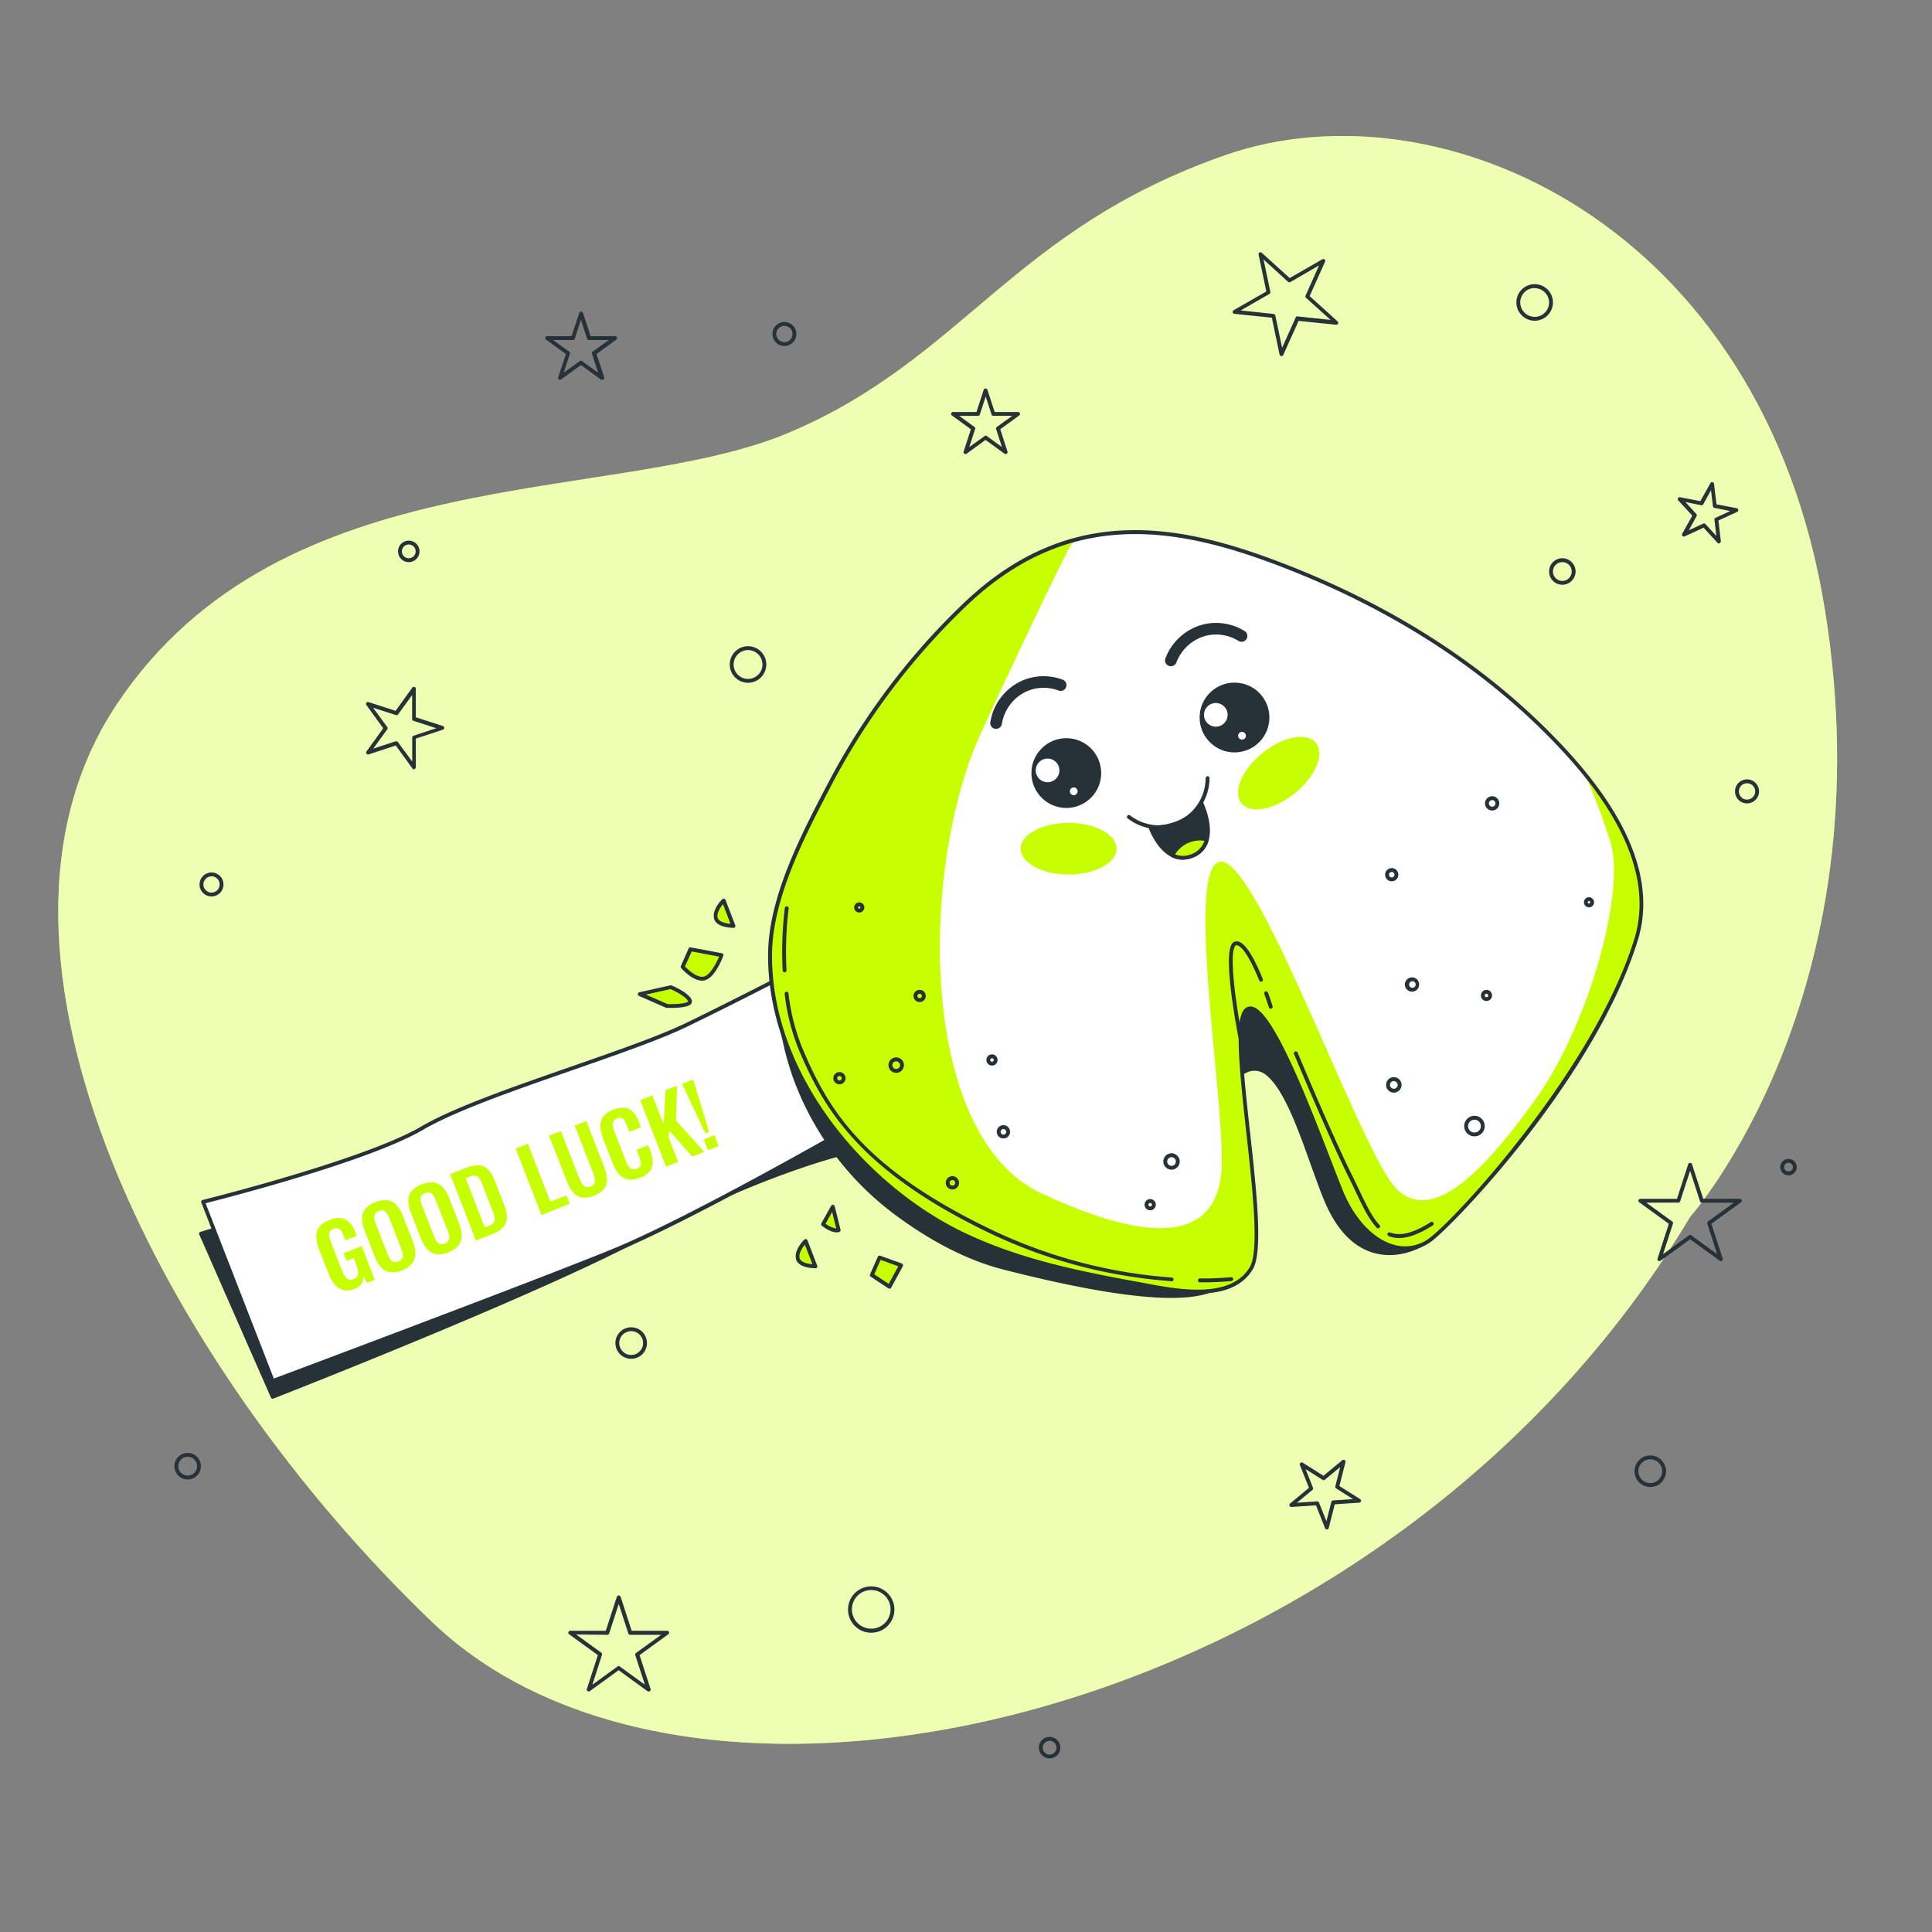
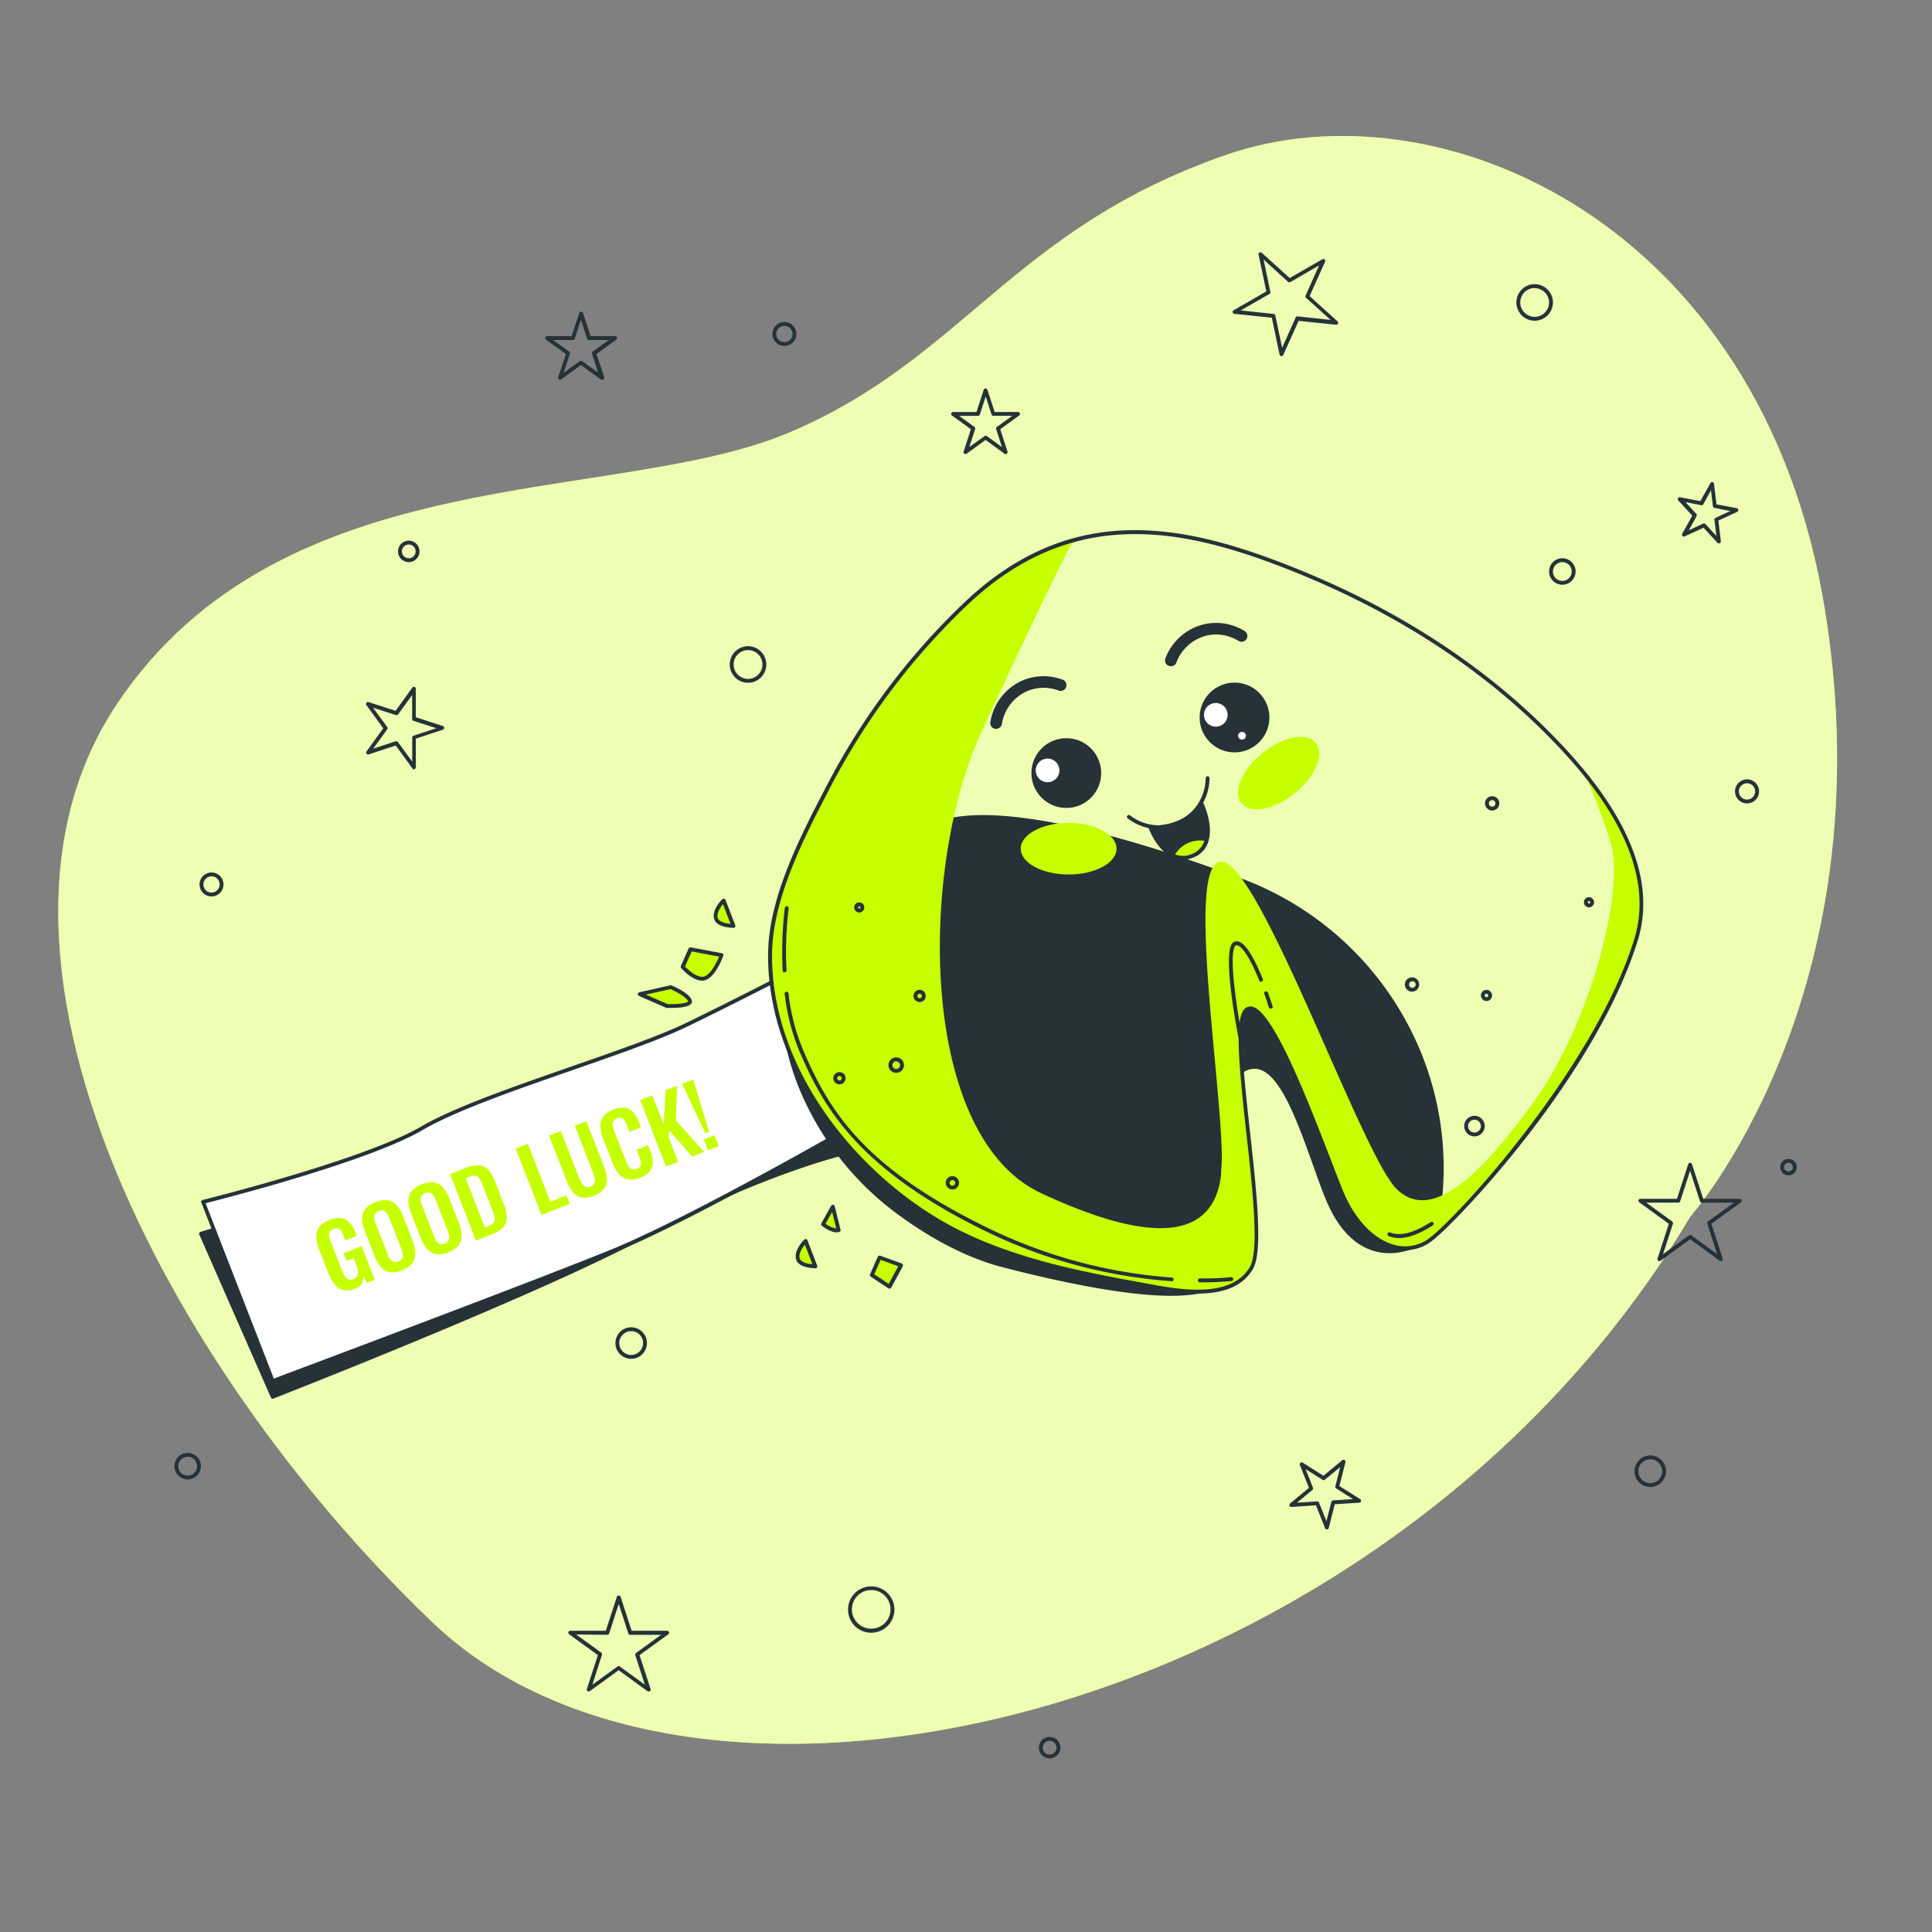
<svg xmlns="http://www.w3.org/2000/svg" viewBox="0 0 500 500">
  <rect x="0" y="0" width="500" height="500" fill="#808080" stroke="none" />
  <g id="freepik--background-simple--inject-78">
    <path d="M437.4,314.93s51.09-57.42,34.85-157.33-99.67-136.72-155-117.49-67.81,52.7-113,71.84-131.06,6-174,70.29,11.88,170.82,81.67,237.62S359.8,444.84,437.4,314.93Z" style="fill:#C6FF00" />
    <path d="M437.4,314.93s51.09-57.42,34.85-157.33-99.67-136.72-155-117.49-67.81,52.7-113,71.84-131.06,6-174,70.29,11.88,170.82,81.67,237.62S359.8,444.84,437.4,314.93Z" style="fill:#fff;opacity:0.7" />
  </g>
  <g id="freepik--Stars--inject-78">
    <path d="M107.18,199.14a.49.49,0,0,1-.4-.21l-4.36-6-7,2.31a.51.51,0,0,1-.56-.18.49.49,0,0,1,0-.59l4.32-6-4.36-6a.5.5,0,0,1,.56-.77l7,2.26,4.32-6a.51.51,0,0,1,.56-.19.53.53,0,0,1,.35.48l0,7.38,7,2.26a.5.5,0,0,1,.35.48.5.5,0,0,1-.34.47l-7,2.31,0,7.39a.47.47,0,0,1-.34.47A.41.41,0,0,1,107.18,199.14Zm-4.57-7.26a.5.5,0,0,1,.4.21l3.67,5,0-6.21a.51.51,0,0,1,.34-.48l5.9-1.94-5.91-1.9a.48.48,0,0,1-.35-.47l0-6.21-3.63,5a.5.5,0,0,1-.56.18l-5.92-1.9,3.67,5a.49.49,0,0,1,0,.59l-3.63,5,5.9-1.94A.45.45,0,0,1,102.61,191.88Z" style="fill:#263238" />
    <path d="M260.26,117.51a.5.5,0,0,1-.29-.09l-4.91-3.57-4.9,3.57a.53.53,0,0,1-.59,0,.49.49,0,0,1-.18-.56l1.87-5.77-4.91-3.57a.5.5,0,0,1,.3-.9h6.06l1.88-5.77a.52.52,0,0,1,.95,0l1.87,5.77h6.06a.5.5,0,0,1,.48.35.49.49,0,0,1-.18.55l-4.91,3.57,1.88,5.77a.51.51,0,0,1-.19.56A.5.5,0,0,1,260.26,117.51Zm-5.2-4.78a.49.49,0,0,1,.3.1l3.95,2.87-1.51-4.65a.51.51,0,0,1,.18-.56l4-2.87h-4.89a.5.5,0,0,1-.48-.35l-1.51-4.65-1.51,4.65a.5.5,0,0,1-.48.35h-4.88l3.95,2.87a.49.49,0,0,1,.18.56l-1.51,4.65,4-2.87A.46.46,0,0,1,255.06,112.73Z" style="fill:#263238" />
    <path d="M155.75,98.28a.52.52,0,0,1-.29-.09l-5.12-3.72-5.11,3.72a.5.5,0,0,1-.77-.56l2-6L141.3,87.9a.5.5,0,0,1-.18-.56.51.51,0,0,1,.48-.34h6.32l2-6a.5.5,0,0,1,.47-.35h0a.5.5,0,0,1,.48.35l2,6h6.32a.51.51,0,0,1,.48.34.5.5,0,0,1-.18.56l-5.12,3.72,2,6a.52.52,0,0,1-.18.56A.55.55,0,0,1,155.75,98.28ZM143.14,88l4.16,3a.51.51,0,0,1,.18.56l-1.59,4.89,4.16-3a.5.5,0,0,1,.59,0l4.16,3-1.59-4.89a.51.51,0,0,1,.18-.56l4.16-3h-5.14a.5.5,0,0,1-.48-.35l-1.59-4.89-1.58,4.89a.5.5,0,0,1-.48.35Z" style="fill:#263238" />
    <path d="M343.38,395.8a.48.48,0,0,1-.46-.32l-2.35-5.9-6.34.42a.5.5,0,0,1-.5-.32.51.51,0,0,1,.14-.57l4.89-4.06-2.35-5.9a.5.5,0,0,1,.73-.61l5.37,3.39,4.89-4.05a.48.48,0,0,1,.58,0,.47.47,0,0,1,.22.54l-1.57,6.16,5.38,3.39a.5.5,0,0,1,.21.55.48.48,0,0,1-.45.37l-6.34.42-1.56,6.15a.51.51,0,0,1-.46.38Zm-2.48-7.24a.49.49,0,0,1,.46.32l1.92,4.8,1.27-5a.52.52,0,0,1,.46-.38l5.16-.33-4.38-2.77a.48.48,0,0,1-.21-.54l1.27-5-4,3.31a.51.51,0,0,1-.59,0l-4.37-2.76,1.91,4.81a.51.51,0,0,1-.14.57l-4,3.31,5.16-.34Z" style="fill:#263238" />
    <path d="M444.87,140.66a.5.5,0,0,1-.37-.17l-3.63-3.92L436,138.81a.49.49,0,0,1-.57-.11.5.5,0,0,1-.07-.59l2.61-4.66-3.63-3.93a.48.48,0,0,1-.07-.58.5.5,0,0,1,.53-.25l5.25,1,2.61-4.66a.49.49,0,0,1,.53-.25.51.51,0,0,1,.4.43l.63,5.31,5.24,1a.49.49,0,0,1,.4.43.5.5,0,0,1-.28.52l-4.86,2.24.63,5.31a.5.5,0,0,1-.28.51A.54.54,0,0,1,444.87,140.66Zm-3.88-5.2a.54.54,0,0,1,.37.16l2.83,3.07-.49-4.15A.5.5,0,0,1,444,134l3.79-1.75-4.09-.81a.51.51,0,0,1-.4-.43l-.49-4.14-2,3.64a.48.48,0,0,1-.53.24l-4.09-.81L439,133a.51.51,0,0,1,.07.59l-2,3.64,3.79-1.75A.54.54,0,0,1,441,135.46Z" style="fill:#263238" />
    <path d="M167.84,437.76a.46.46,0,0,1-.29-.1l-7.45-5.41-7.45,5.41a.48.48,0,0,1-.58,0,.49.49,0,0,1-.19-.55l2.85-8.76-7.45-5.41a.5.5,0,0,1-.18-.56.5.5,0,0,1,.48-.34h9.2l2.85-8.76a.52.52,0,0,1,1,0l2.84,8.76h9.21a.5.5,0,0,1,.29.9l-7.45,5.41,2.85,8.76a.5.5,0,0,1-.18.55A.49.49,0,0,1,167.84,437.76ZM149.11,423l6.5,4.71a.49.49,0,0,1,.18.56L153.31,436l6.5-4.72a.48.48,0,0,1,.58,0l6.5,4.72-2.48-7.64a.51.51,0,0,1,.18-.56l6.5-4.71h-8a.5.5,0,0,1-.48-.35l-2.48-7.64-2.48,7.64a.5.5,0,0,1-.48.35Z" style="fill:#263238" />
    <path d="M429.44,326.38a.46.46,0,0,1-.29-.1.48.48,0,0,1-.18-.56l2.92-9-7.66-5.57a.5.5,0,0,1-.18-.56.51.51,0,0,1,.48-.34H434l2.92-9a.52.52,0,0,1,.95,0l2.93,9h9.47a.5.5,0,0,1,.47.34.48.48,0,0,1-.18.56l-7.66,5.57,2.93,9a.51.51,0,0,1-.18.56.49.49,0,0,1-.59,0l-7.66-5.56-7.66,5.56A.47.47,0,0,1,429.44,326.38Zm-3.38-15.13,6.71,4.87a.51.51,0,0,1,.19.56l-2.57,7.89,6.71-4.87a.5.5,0,0,1,.59,0l6.71,4.87-2.56-7.89a.49.49,0,0,1,.18-.56l6.71-4.87h-8.3a.5.5,0,0,1-.47-.35L437.4,303l-2.57,7.88a.48.48,0,0,1-.47.35Z" style="fill:#263238" />
    <path d="M331.64,92.15h-.05a.5.5,0,0,1-.44-.39l-2-9.54-9.69-1a.5.5,0,0,1-.44-.39.53.53,0,0,1,.24-.54l8.46-4.86-2-9.54a.48.48,0,0,1,.24-.53.48.48,0,0,1,.58.06l7.23,6.54,8.46-4.86a.48.48,0,0,1,.58.06.49.49,0,0,1,.12.57l-4,8.9,7.23,6.54a.51.51,0,0,1,.12.58.5.5,0,0,1-.5.29l-9.7-1-4,8.9A.51.51,0,0,1,331.64,92.15ZM321.09,80.34l8.52.91a.52.52,0,0,1,.44.4L331.81,90l3.51-7.83a.5.5,0,0,1,.51-.29l8.52.91L338,77.08a.49.49,0,0,1-.12-.57l3.5-7.83L333.94,73a.5.5,0,0,1-.59-.06L327,67.14l1.77,8.39a.51.51,0,0,1-.24.54Z" style="fill:#263238" />
  </g>
  <g id="freepik--Circles--inject-78">
    <path d="M193.6,176.7a4.73,4.73,0,1,1,4.72-4.73A4.73,4.73,0,0,1,193.6,176.7Zm0-8.46a3.73,3.73,0,1,0,3.72,3.73A3.73,3.73,0,0,0,193.6,168.24Z" style="fill:#263238" />
    <path d="M203,89.54a3.1,3.1,0,1,1,3.1-3.1A3.1,3.1,0,0,1,203,89.54Zm0-5.2a2.1,2.1,0,1,0,2.1,2.1A2.1,2.1,0,0,0,203,84.34Z" style="fill:#263238" />
    <path d="M105.79,145.48a2.78,2.78,0,1,1,2.78-2.78A2.79,2.79,0,0,1,105.79,145.48Zm0-4.56a1.78,1.78,0,1,0,1.78,1.78A1.78,1.78,0,0,0,105.79,140.92Z" style="fill:#263238" />
    <path d="M54.73,232a3.1,3.1,0,1,1,3.11-3.1A3.1,3.1,0,0,1,54.73,232Zm0-5.2a2.1,2.1,0,1,0,2.11,2.1A2.11,2.11,0,0,0,54.73,226.78Z" style="fill:#263238" />
    <path d="M225.47,422.55a6,6,0,1,1,6-6A6,6,0,0,1,225.47,422.55Zm0-11.05a5,5,0,1,0,5,5A5,5,0,0,0,225.47,411.5Z" style="fill:#263238" />
    <path d="M452.14,207.92a3.11,3.11,0,1,1,3.1-3.11A3.12,3.12,0,0,1,452.14,207.92Zm0-5.21a2.11,2.11,0,1,0,2.1,2.1A2.11,2.11,0,0,0,452.14,202.71Z" style="fill:#263238" />
    <path d="M397.18,83a4.73,4.73,0,1,1,4.72-4.73A4.73,4.73,0,0,1,397.18,83Zm0-8.46a3.73,3.73,0,1,0,3.72,3.73A3.73,3.73,0,0,0,397.18,74.58Z" style="fill:#263238" />
    <path d="M404.33,151.33a3.43,3.43,0,1,1,3.43-3.43A3.44,3.44,0,0,1,404.33,151.33Zm0-5.85a2.43,2.43,0,1,0,2.43,2.42A2.42,2.42,0,0,0,404.33,145.48Z" style="fill:#263238" />
    <path d="M48.55,382.88A3.43,3.43,0,1,1,52,379.45,3.43,3.43,0,0,1,48.55,382.88Zm0-5.86A2.43,2.43,0,1,0,51,379.45,2.43,2.43,0,0,0,48.55,377Z" style="fill:#263238" />
    <path d="M427.1,384.83a4.08,4.08,0,1,1,4.07-4.08A4.08,4.08,0,0,1,427.1,384.83Zm0-7.16a3.08,3.08,0,1,0,3.07,3.08A3.08,3.08,0,0,0,427.1,377.67Z" style="fill:#263238" />
    <path d="M163.35,351.66a4.08,4.08,0,1,1,4.08-4.08A4.08,4.08,0,0,1,163.35,351.66Zm0-7.16a3.08,3.08,0,1,0,3.08,3.08A3.08,3.08,0,0,0,163.35,344.5Z" style="fill:#263238" />
    <path d="M462.87,304.18a2.13,2.13,0,1,1,2.12-2.13A2.14,2.14,0,0,1,462.87,304.18Zm0-3.26a1.13,1.13,0,1,0,1.12,1.13A1.14,1.14,0,0,0,462.87,300.92Z" style="fill:#263238" />
    <path d="M271.65,455.07a2.78,2.78,0,1,1,2.77-2.77A2.78,2.78,0,0,1,271.65,455.07Zm0-4.55a1.78,1.78,0,1,0,1.77,1.78A1.78,1.78,0,0,0,271.65,450.52Z" style="fill:#263238" />
  </g>
  <g id="freepik--paper-strip--inject-78">
    <path d="M58.72,317.22,52,319.28l18.55,42.26s70.08-27.31,97.39-42.26,49-20.41,49-20.41c-6.31-10.32-12.54-24.8-15.21-34.85Z" style="fill:#263238" />
    <path d="M70.57,362a.5.5,0,0,1-.45-.3L51.57,319.48a.47.47,0,0,1,0-.4.49.49,0,0,1,.31-.27l6.68-2.06,143-53.2a.53.53,0,0,1,.41,0,.52.52,0,0,1,.25.31c2.75,10.36,9,24.63,15.15,34.72a.46.46,0,0,1,0,.44.51.51,0,0,1-.34.3c-.22.06-22,5.63-48.89,20.37s-96.74,42-97.44,42.28A.43.43,0,0,1,70.57,362ZM52.71,319.6l18.13,41.3c6-2.37,71-27.92,96.88-42.06,24.45-13.37,44.64-19.24,48.47-20.28a150.81,150.81,0,0,1-14.77-33.88l-142.52,53h0Zm6-2.38h0Z" style="fill:#263238" />
    <path d="M214.34,246.63s-20.61,10.82-36.59,18.55-53.59,18-68.53,26.79S52.54,311,52.54,311l18,46.37s66-24.73,87.6-33.49,68-35.55,69.57-36.59S214.34,246.63,214.34,246.63Z" style="fill:#fff" />
    <path d="M70.57,357.92a.5.5,0,0,1-.46-.32l-18-46.38a.53.53,0,0,1,0-.41.54.54,0,0,1,.33-.26c.42-.1,41.84-10.39,56.55-19,8.43-4.94,23.9-10.32,38.86-15.53,11.69-4.07,22.73-7.91,29.71-11.28,15.78-7.64,36.36-18.44,36.57-18.55a.53.53,0,0,1,.41,0,.52.52,0,0,1,.29.29c0,.1,3.78,10,7.28,20,7.22,20.46,6.47,21,5.93,21.32-1.4.93-48.07,27.9-69.66,36.63-21.4,8.67-87,33.26-87.61,33.5A.39.39,0,0,1,70.57,357.92ZM53.21,311.39l17.65,45.38c5.93-2.22,66.69-25,87.13-33.31,21.17-8.57,66.54-34.72,69.36-36.47.31-2.34-7.85-25.22-13.28-39.66-3.25,1.71-21.67,11.32-36.1,18.3-7,3.4-18.09,7.25-29.81,11.33-14.92,5.18-30.34,10.55-38.69,15.44C95.57,300.55,58.21,310.13,53.21,311.39Z" style="fill:#263238" />
  </g>
  <g id="freepik--Text--inject-78">
    <path d="M91.81,333.53a4.8,4.8,0,0,1-3,.32,4.24,4.24,0,0,1-2.23-1.49,10.72,10.72,0,0,1-1.65-3l-2.25-5.77a11.19,11.19,0,0,1-.81-3.35,4,4,0,0,1,.7-2.63,5.69,5.69,0,0,1,2.68-1.86,6,6,0,0,1,3-.5,3.62,3.62,0,0,1,2.16,1.13A7.43,7.43,0,0,1,92,318.94l.35.9-3,1.16L89,320a8.1,8.1,0,0,0-.67-1.38,1.68,1.68,0,0,0-.82-.72,1.82,1.82,0,0,0-1.26.13,1.7,1.7,0,0,0-1,.87,2.07,2.07,0,0,0,0,1.24,11.26,11.26,0,0,0,.46,1.48l2.8,7.2a8.25,8.25,0,0,0,.75,1.49,2,2,0,0,0,.95.79,1.81,1.81,0,0,0,1.28-.09,1.76,1.76,0,0,0,1-.84,2.21,2.21,0,0,0,.15-1.28,7.79,7.79,0,0,0-.47-1.67l-.63-1.62-1.84.72-.77-2,4.67-1.82,3.39,8.73-2,.78-.9-1.61a3.44,3.44,0,0,1-.49,1.79A3.19,3.19,0,0,1,91.81,333.53Z" style="fill:#C6FF00" />
    <path d="M104,328.77a5.86,5.86,0,0,1-3.17.45,4,4,0,0,1-2.31-1.35A9.42,9.42,0,0,1,96.91,325l-2.5-6.43a9.17,9.17,0,0,1-.7-3.16,4,4,0,0,1,.81-2.51,6.09,6.09,0,0,1,2.66-1.79,6,6,0,0,1,3.19-.48,4,4,0,0,1,2.29,1.29,9,9,0,0,1,1.64,2.8l2.51,6.45a9.19,9.19,0,0,1,.68,3.17,4.11,4.11,0,0,1-.79,2.55A5.76,5.76,0,0,1,104,328.77Zm-.9-2.32a1.72,1.72,0,0,0,1-.79,1.8,1.8,0,0,0,.14-1.12,6.27,6.27,0,0,0-.38-1.35l-3.08-7.91a5.83,5.83,0,0,0-.63-1.25,1.75,1.75,0,0,0-.85-.71,1.86,1.86,0,0,0-1.28.12,1.83,1.83,0,0,0-1,.77,1.75,1.75,0,0,0-.16,1.1,6.79,6.79,0,0,0,.38,1.35l3.08,7.91a6.93,6.93,0,0,0,.62,1.25,1.74,1.74,0,0,0,.86.74A1.79,1.79,0,0,0,103.13,326.45Z" style="fill:#C6FF00" />
    <path d="M116,324.12a5.88,5.88,0,0,1-3.17.45,4,4,0,0,1-2.31-1.35,9.42,9.42,0,0,1-1.64-2.83l-2.5-6.43a8.94,8.94,0,0,1-.7-3.17,4,4,0,0,1,.81-2.5,7.29,7.29,0,0,1,5.85-2.27,4,4,0,0,1,2.29,1.29,9.2,9.2,0,0,1,1.64,2.8l2.51,6.45a9.19,9.19,0,0,1,.68,3.17,4.11,4.11,0,0,1-.79,2.55A5.87,5.87,0,0,1,116,324.12Zm-.9-2.32a1.75,1.75,0,0,0,1-.79,1.8,1.8,0,0,0,.14-1.12,6.91,6.91,0,0,0-.38-1.35l-3.08-7.91a6.93,6.93,0,0,0-.63-1.25,1.8,1.8,0,0,0-.85-.71,1.86,1.86,0,0,0-1.28.12,1.83,1.83,0,0,0-1,.77,1.75,1.75,0,0,0-.16,1.1,6,6,0,0,0,.38,1.35l3.08,7.91a6.93,6.93,0,0,0,.62,1.25,1.74,1.74,0,0,0,.86.74A1.79,1.79,0,0,0,115.08,321.8Z" style="fill:#C6FF00" />
    <path d="M123.17,321.05l-6.69-17.19,4-1.58a8.21,8.21,0,0,1,3.5-.7,3.64,3.64,0,0,1,2.37,1.11,8.47,8.47,0,0,1,1.67,2.82l2.44,6.28a8.93,8.93,0,0,1,.71,3.3,3.73,3.73,0,0,1-.93,2.49,7.4,7.4,0,0,1-2.94,1.84Zm2.29-3.41,1-.37a2.66,2.66,0,0,0,1.4-1A1.83,1.83,0,0,0,128,315a13.1,13.1,0,0,0-.59-1.84l-2.56-6.57a8.1,8.1,0,0,0-.8-1.62,1.56,1.56,0,0,0-1-.7,3.18,3.18,0,0,0-1.62.29l-.91.36Z" style="fill:#C6FF00" />
    <path d="M140.14,314.44l-6.68-17.19L136.6,296l5.84,15,4.16-1.62.85,2.16Z" style="fill:#C6FF00" />
    <path d="M153.71,309.43a5.72,5.72,0,0,1-3.24.46,3.82,3.82,0,0,1-2.24-1.43,10.9,10.9,0,0,1-1.61-2.94l-4.53-11.63,3.06-1.19,4.67,12a12,12,0,0,0,.69,1.48,2.28,2.28,0,0,0,1,.95,2,2,0,0,0,2.37-.92,2.5,2.5,0,0,0,0-1.34,10.6,10.6,0,0,0-.48-1.56l-4.66-12,3-1.18,4.53,11.62a11.34,11.34,0,0,1,.8,3.26,3.83,3.83,0,0,1-.68,2.56A5.73,5.73,0,0,1,153.71,309.43Z" style="fill:#C6FF00" />
    <path d="M165.64,304.79a5.49,5.49,0,0,1-3.25.41,4.21,4.21,0,0,1-2.29-1.44,10.2,10.2,0,0,1-1.57-2.8l-2.39-6.13a10.42,10.42,0,0,1-.76-3.22,3.84,3.84,0,0,1,.72-2.58,5.73,5.73,0,0,1,2.68-1.85,5.8,5.8,0,0,1,3-.49,3.65,3.65,0,0,1,2.11,1.18,8.08,8.08,0,0,1,1.44,2.44l.56,1.44-3,1.18-.57-1.49a12,12,0,0,0-.59-1.28,1.73,1.73,0,0,0-.77-.79,1.61,1.61,0,0,0-1.27.09,1.78,1.78,0,0,0-1,.83,1.93,1.93,0,0,0-.09,1.18,9.11,9.11,0,0,0,.45,1.45l2.9,7.48a8.06,8.06,0,0,0,.75,1.48,1.74,1.74,0,0,0,.9.7,1.81,1.81,0,0,0,1.19-.11,1.51,1.51,0,0,0,1-.81,2,2,0,0,0,0-1.14,10,10,0,0,0-.45-1.42l-.6-1.55,3-1.17.54,1.38a9.21,9.21,0,0,1,.65,2.86,3.83,3.83,0,0,1-.7,2.4A5.41,5.41,0,0,1,165.64,304.79Z" style="fill:#C6FF00" />
    <path d="M172.38,301.9l-6.69-17.19,3.14-1.23,2.94,7.56.46-8.88,3-1.16-.3,9,7.33,8.1-3.12,1.21-5.93-6.71-.21,1.6,2.53,6.52Z" style="fill:#C6FF00" />
    <path d="M182.53,293.31l-6-12.8,2.88-1.13,4.1,13.54Zm.68,4.37-1.09-2.8,2.8-1.09L186,296.6Z" style="fill:#C6FF00" />
  </g>
  <g id="freepik--fortune-cookie--inject-78">
    <path d="M373.11,311.29c4.18-36.59-17.49-71.23-52-84-31.23-11.59-67.62-21.77-82-13.09-27.31,16.49-33.49,48.44-33.49,48.44L201.76,264c1.55,5.86,2,9.52,4.33,15.83a76.81,76.81,0,0,0,27.11,35.06c7.42,5.35,16.61,10.6,26.49,13.13,76.25,19.56,55.65-6.18,55.65-6.18l1.54-38.65s5.16-10.3,11.34-5.15,10.79,22.46,14.94,32.46c7.63,18.35,21,14.64,27.24,10.16C371.67,319.77,372.54,316.28,373.11,311.29Z" style="fill:#263238" />
-     <path d="M303.11,335.9c-9.84,0-24.39-2.46-43.55-7.37-8.57-2.2-17.54-6.65-26.65-13.22A77,77,0,0,1,205.63,280a74.46,74.46,0,0,1-3.11-10.75c-.37-1.6-.75-3.25-1.25-5.13a.51.51,0,0,1,.31-.6l3.57-1.32c.7-3.19,7.83-32.9,33.67-48.5,14.87-9,53,2.14,82.44,13.05a80.44,80.44,0,0,1,52.34,84.57c-.65,5.68-1.57,8.78-2.91,9.73-1.76,1.27-8.05,5.22-15.17,3.2-5.4-1.54-9.72-6.1-12.82-13.57-1.12-2.69-2.26-5.88-3.47-9.26-3.24-9.06-6.91-19.32-11.33-23a4.74,4.74,0,0,0-4.1-1.23c-3.43.71-6,5.41-6.42,6.13l-1.54,38.36c.71.94,4.15,5.86,1.64,9.75C315.56,334.42,310.75,335.9,303.11,335.9ZM202.35,264.33c.45,1.72.8,3.25,1.14,4.73a74,74,0,0,0,30,45.44c9,6.5,17.87,10.89,26.32,13.06,41.82,10.72,54,7.74,56.82,3.35,2.34-3.62-1.64-8.69-1.68-8.74a.44.44,0,0,1-.11-.33l1.54-38.65a.66.66,0,0,1,.06-.2c.12-.24,3-5.89,7.15-6.76a5.71,5.71,0,0,1,5,1.45c4.63,3.85,8.35,14.26,11.63,23.43,1.21,3.37,2.35,6.55,3.46,9.22,3,7.17,7.07,11.54,12.17,13,6.68,1.9,12.64-1.85,14.31-3.05.73-.52,1.75-2.51,2.5-9h0a79.45,79.45,0,0,0-51.7-83.52c-41.87-15.53-70.08-20.07-81.58-13.13-26.79,16.18-33.2,47.79-33.26,48.11a.49.49,0,0,1-.31.37Z" style="fill:#263238" />
-     <path d="M404.64,194c-19.5-21-44.31-36.47-70.84-46.95-31.17-12.32-58.15-15.16-83.84,9.25a179.85,179.85,0,0,0-35.42,47c-6.64,12.71-15.17,29-15.26,43.69-.21,30.75,23.54,60,50.36,72.64,14.53,6.86,30.07,9.95,45.77,12.82,8.17,1.49,23,4.84,28.41-4.19,5.24-8.74-7-62.89-1.17-67s19.22,34.36,24.46,47.17,15.72,18.05,23.29,12.23,42.51-43.68,53-77.45C428.83,225.73,417.6,207.9,404.64,194Z" style="fill:#fff" />
    <path d="M416.81,218c3.88,12.73-5.53,47.06-19.38,66.44s-26.9,32.24-36,23.25S326,223,316.05,223s1.66,65.89,0,80.84-14.4,19.93-46.51,5S237.89,224.3,254,189.42s22.79-47.8,22.79-47.8l1.48-1.92c-9.67,2.57-19.05,7.8-28.26,16.55a179.85,179.85,0,0,0-35.42,47c-6.64,12.71-15.17,29-15.26,43.69-.21,30.75,23.54,60,50.36,72.64,14.53,6.86,30.07,9.95,45.77,12.82,8.17,1.49,23,4.84,28.41-4.19,5.24-8.74-7-62.89-1.17-67s19.22,34.36,24.46,47.17,15.72,18.05,23.29,12.23,42.51-43.68,53-77.45c4.67-15-3-30.34-13.45-43.2A170.49,170.49,0,0,1,416.81,218Z" style="fill:#C6FF00" />
    <path d="M309.93,334.78a73.64,73.64,0,0,1-13.21-1.59l-1.4-.26c-16.64-3-31.58-6.1-45.89-12.86-25.34-12-50.87-40.92-50.65-73.1.1-14.77,8.49-30.84,15.23-43.75l.09-.16a179.32,179.32,0,0,1,35.51-47.17c27.9-26.5,57-20.16,84.37-9.35,28.62,11.3,52.51,27.14,71,47.07,17.07,18.37,23.42,35.11,18.87,49.77-10.91,35.17-46.69,72.71-53.16,77.69a11.36,11.36,0,0,1-10.2,2.05c-5.59-1.51-10.77-6.92-13.86-14.48-.87-2.12-1.95-4.91-3.2-8.14-5.41-14-14.46-37.43-19.46-39a1.14,1.14,0,0,0-1.05.15c-2.68,1.87-.94,17.56.59,31.39,1.68,15.21,3.42,30.92.72,35.42C321.31,333.39,315.74,334.78,309.93,334.78ZM293.79,138.22c-14.56,0-29.2,4.82-43.49,18.39A178.73,178.73,0,0,0,215,203.52l-.08.16c-6.69,12.82-15,28.77-15.12,43.3-.22,31.76,25,60.35,50.07,72.18,14.21,6.71,29.08,9.76,45.65,12.78l1.4.26c8.06,1.51,21.55,4,26.49-4.21,2.53-4.21.81-19.76-.86-34.8-2.07-18.73-3.11-30.25-.16-32.32a2.11,2.11,0,0,1,1.91-.28c5.46,1.66,14.27,24.46,20.11,39.55,1.24,3.22,2.32,6,3.18,8.12,3,7.27,7.91,12.46,13.2,13.89a10.39,10.39,0,0,0,9.33-1.87c7.77-6,42.53-44.06,52.82-77.2,4.43-14.29-1.84-30.7-18.65-48.79-18.41-19.82-42.18-35.57-70.65-46.82C320.64,142.34,307.25,138.22,293.79,138.22Z" style="fill:#263238" />
    <path d="M328.87,261.06a.51.51,0,0,1-.48-.35s-.46-1.47-1.18-3.48a.49.49,0,0,1,.3-.64.51.51,0,0,1,.64.3c.73,2,1.19,3.5,1.2,3.52a.51.51,0,0,1-.33.63Z" style="fill:#263238" />
    <path d="M311.1,331.86h-.58a.5.5,0,0,1,0-1,2.61,2.61,0,0,1,.56,0,71.79,71.79,0,0,0,7.51-.33.5.5,0,0,1,.56.43.5.5,0,0,1-.44.56A70.7,70.7,0,0,1,311.1,331.86Z" style="fill:#263238" />
    <path d="M303.17,331.57h0A130.91,130.91,0,0,1,255.85,319c-33.73-16.26-42.76-32.31-49.13-47.35a55.13,55.13,0,0,1-3.65-14.43.5.5,0,0,1,.44-.56.49.49,0,0,1,.55.43,53.55,53.55,0,0,0,3.59,14.17c6.55,15.49,15.19,30.72,48.64,46.84a129.73,129.73,0,0,0,46.91,12.52.5.5,0,0,1,0,1Z" style="fill:#263238" />
    <path d="M203.05,251.64a.5.5,0,0,1-.5-.47,95.36,95.36,0,0,1,.56-16.2.51.51,0,0,1,.57-.42.5.5,0,0,1,.42.56,93.85,93.85,0,0,0-.55,16,.5.5,0,0,1-.47.52Z" style="fill:#263238" />
    <path d="M362.08,320.4a7.31,7.31,0,0,1-2.69-.5.5.5,0,0,1,.37-.93c2.66,1,6,.19,10.5-2.68a.5.5,0,0,1,.53.85C367.35,319.33,364.51,320.4,362.08,320.4Z" style="fill:#263238" />
-     <path d="M356.65,317.88a.52.52,0,0,1-.36-.16c-2.05-2.18-3.59-5.43-5.38-9.19-.54-1.14-1.1-2.32-1.7-3.52-5.31-10.62-14.23-32-14.32-32.22a.5.5,0,0,1,.93-.38c.08.21,9,21.57,14.29,32.16.6,1.2,1.16,2.38,1.7,3.53,1.75,3.68,3.27,6.87,5.21,8.93a.5.5,0,0,1,0,.71A.48.48,0,0,1,356.65,317.88Z" style="fill:#263238" />
    <path d="M321,268.93a.5.5,0,0,1-.49-.4c-.42-2.17-4.11-21.32-1.59-24.38a1.33,1.33,0,0,1,1.06-.53c.71,0,2.87,0,6.83,9.76a.49.49,0,0,1-.27.65.5.5,0,0,1-.65-.28c-3.35-8.24-5.25-9.13-5.91-9.13a.35.35,0,0,0-.29.17c-1.68,2,.16,15.2,1.8,23.55a.48.48,0,0,1-.39.58Z" style="fill:#263238" />
    <path d="M360.72,282.77a2,2,0,1,1,2-2A2,2,0,0,1,360.72,282.77Zm0-3a1,1,0,1,0,1,1A1,1,0,0,0,360.72,279.81Z" style="fill:#263238" />
    <path d="M384.7,259.06a1.44,1.44,0,1,1,1.44-1.44A1.44,1.44,0,0,1,384.7,259.06Zm0-1.88a.45.45,0,0,0-.45.44.45.45,0,1,0,.45-.44Z" style="fill:#263238" />
    <path d="M365.43,256.64a1.85,1.85,0,1,1,1.85-1.85A1.84,1.84,0,0,1,365.43,256.64Zm0-2.69a.85.85,0,0,0,0,1.69.85.85,0,1,0,0-1.69Z" style="fill:#263238" />
    <path d="M381.6,294.09a2.66,2.66,0,1,1,2.65-2.66A2.66,2.66,0,0,1,381.6,294.09Zm0-4.31a1.66,1.66,0,1,0,1.65,1.65A1.65,1.65,0,0,0,381.6,289.78Z" style="fill:#263238" />
    <path d="M386.18,209.76a1.85,1.85,0,1,1,1.84-1.85A1.85,1.85,0,0,1,386.18,209.76Zm0-2.69a.85.85,0,1,0,.84.84A.85.85,0,0,0,386.18,207.07Z" style="fill:#263238" />
    <path d="M411.23,234.82a1.31,1.31,0,1,1,1.31-1.31A1.31,1.31,0,0,1,411.23,234.82Zm0-1.62a.31.31,0,1,0,.31.31A.31.31,0,0,0,411.23,233.2Z" style="fill:#263238" />
-     <path d="M360.18,228.08a1.71,1.71,0,1,1,1.71-1.71A1.71,1.71,0,0,1,360.18,228.08Zm0-2.42a.71.71,0,1,0,.71.71A.71.71,0,0,0,360.18,225.66Z" style="fill:#263238" />
    <path d="M238,259.33a1.58,1.58,0,1,1,1.58-1.57A1.57,1.57,0,0,1,238,259.33Zm0-2.15a.58.58,0,1,0,.58.58A.58.58,0,0,0,238,257.18Z" style="fill:#263238" />
    <path d="M231.94,277.65a2,2,0,1,1,2-2A2,2,0,0,1,231.94,277.65Zm0-3a1,1,0,1,0,1,1A1,1,0,0,0,231.94,274.69Z" style="fill:#263238" />
    <path d="M259.69,294.63a1.72,1.72,0,1,1,1.71-1.72A1.71,1.71,0,0,1,259.69,294.63Zm0-2.43a.72.72,0,1,0,.71.71A.71.71,0,0,0,259.69,292.2Z" style="fill:#263238" />
    <path d="M256.72,275.77a1.45,1.45,0,1,1,1.45-1.45A1.45,1.45,0,0,1,256.72,275.77Zm0-1.89a.45.45,0,1,0,.45.44A.44.44,0,0,0,256.72,273.88Z" style="fill:#263238" />
    <path d="M222.37,236.16a1.31,1.31,0,1,1,1.31-1.3A1.3,1.3,0,0,1,222.37,236.16Zm0-1.61a.3.3,0,0,0-.3.31.29.29,0,0,0,.3.3.3.3,0,0,0,.31-.3A.31.31,0,0,0,222.37,234.55Z" style="fill:#263238" />
    <path d="M217.26,280.62a1.58,1.58,0,1,1,1.57-1.58A1.58,1.58,0,0,1,217.26,280.62Zm0-2.16a.58.58,0,1,0,.57.58A.58.58,0,0,0,217.26,278.46Z" style="fill:#263238" />
    <path d="M246.49,307.83a1.72,1.72,0,1,1,1.71-1.71A1.72,1.72,0,0,1,246.49,307.83Zm0-2.43a.72.72,0,1,0,.71.72A.72.72,0,0,0,246.49,305.4Z" style="fill:#263238" />
    <path d="M303.2,302.71a2.12,2.12,0,1,1,2.11-2.12A2.12,2.12,0,0,1,303.2,302.71Zm0-3.23a1.12,1.12,0,1,0,1.11,1.11A1.12,1.12,0,0,0,303.2,299.48Z" style="fill:#263238" />
    <path d="M297.68,313.22a1.45,1.45,0,1,1,1.44-1.45A1.45,1.45,0,0,1,297.68,313.22Zm0-1.89a.45.45,0,1,0,.44.44A.45.45,0,0,0,297.68,311.33Z" style="fill:#263238" />
    <path d="M178.69,245.67l-2,4.55s3,3.53,5.55,3,4.54-6.05,4.54-6.05Z" style="fill:#C6FF00" />
    <path d="M181.72,253.79c-2.61,0-5.31-3.11-5.43-3.25a.49.49,0,0,1-.08-.53l2-4.54a.5.5,0,0,1,.55-.29l8.08,1.52a.47.47,0,0,1,.34.24.51.51,0,0,1,0,.42c-.21.59-2.19,5.83-4.91,6.37A3.05,3.05,0,0,1,181.72,253.79Zm-4.46-3.67c1,1,3.18,3,4.86,2.63s3.25-3.47,4-5.18l-7.1-1.33Z" style="fill:#263238" />
    <path d="M187.27,233.05s-2.53,2.53-2,4.55,4.54,2,4.54,2Z" style="fill:#C6FF00" />
    <path d="M189.79,240.12c-.45,0-4.44-.07-5-2.4s2-4.91,2.15-5a.49.49,0,0,1,.46-.13.47.47,0,0,1,.36.31l2.53,6.56a.51.51,0,0,1-.47.68ZM187.1,234c-.73.9-1.65,2.36-1.37,3.48s2.11,1.48,3.32,1.6Z" style="fill:#263238" />
    <path d="M208.45,321.16s-2.52,2.52-2,4.54,4.55,2,4.55,2Z" style="fill:#C6FF00" />
    <path d="M211,328.22c-.46,0-4.45-.06-5-2.4s2-4.9,2.15-5a.52.52,0,0,1,.46-.14.51.51,0,0,1,.36.31l2.52,6.56a.49.49,0,0,1-.46.68Zm-2.7-6.11c-.72.89-1.64,2.36-1.36,3.47s2.09,1.49,3.31,1.6Z" style="fill:#263238" />
    <path d="M172.63,260.31s6.58.28,5.91-1.41-5-3.47-5-3.47l-8,1.79Z" style="fill:#C6FF00" />
    <path d="M173.81,260.84c-.5,0-.92,0-1.2,0a.58.58,0,0,1-.18,0l-7.07-3.1a.5.5,0,0,1,.09-.94l8-1.79a.52.52,0,0,1,.3,0c.46.19,4.52,1.91,5.24,3.75a1,1,0,0,1-.11,1C178.22,260.67,175.56,260.84,173.81,260.84Zm-1.07-1c2.86.12,5.21-.27,5.35-.68-.43-1.1-3-2.5-4.56-3.18l-6.37,1.42Z" style="fill:#263238" />
    <polygon points="227.65 325.42 225.63 329.96 230.17 332.99 233.2 327.44 227.65 325.42" style="fill:#C6FF00" />
    <path d="M230.17,333.49a.57.57,0,0,1-.28-.08l-4.54-3a.5.5,0,0,1-.18-.62l2-4.54a.5.5,0,0,1,.63-.27l5.55,2a.53.53,0,0,1,.3.29.51.51,0,0,1,0,.42l-3,5.55a.54.54,0,0,1-.32.25Zm-3.91-3.71,3.73,2.49,2.49-4.56-4.57-1.66Z" style="fill:#263238" />
    <path d="M215.53,312.3,213,316.84s2.52,2,4,1.51Z" style="fill:#C6FF00" />
    <path d="M216.51,318.93c-1.63,0-3.57-1.5-3.81-1.7a.5.5,0,0,1-.13-.63l2.53-4.55a.5.5,0,0,1,.5-.25.51.51,0,0,1,.42.38l1.51,6.05a.5.5,0,0,1-.32.6A2.32,2.32,0,0,1,216.51,318.93Zm-2.85-2.23a6.26,6.26,0,0,0,2.77,1.23l-1.07-4.28Z" style="fill:#263238" />
  </g>
  <g id="freepik--Face--inject-78">
    <circle cx="275.96" cy="200.07" r="9.03" style="fill:#263238" />
    <path d="M274.17,199.38a3.06,3.06,0,1,1-3.05-3.06A3.06,3.06,0,0,1,274.17,199.38Z" style="fill:#fff" />
-     <path d="M278.89,204.79a1,1,0,1,1-1-1A1,1,0,0,1,278.89,204.79Z" style="fill:#fff" />
+     <path d="M278.89,204.79A1,1,0,0,1,278.89,204.79Z" style="fill:#fff" />
    <circle cx="319.49" cy="185.69" r="9.03" style="fill:#263238" />
    <path d="M317.71,185a3.06,3.06,0,1,1-3.06-3.06A3.06,3.06,0,0,1,317.71,185Z" style="fill:#fff" />
    <path d="M322.43,190.41a1,1,0,1,1-1-1A1,1,0,0,1,322.43,190.41Z" style="fill:#fff" />
    <path d="M257.78,188.62l-.25,0a1.51,1.51,0,0,1-1.23-1.74,14.23,14.23,0,0,1,8.34-10.78,14,14,0,0,1,10.26-.24,1.5,1.5,0,1,1-1,2.82,11,11,0,0,0-8.06.18,11.23,11.23,0,0,0-6.56,8.53A1.51,1.51,0,0,1,257.78,188.62Z" style="fill:#263238" />
    <path d="M303,172.42a1.54,1.54,0,0,1-.55-.11,1.49,1.49,0,0,1-.84-1.94A14.19,14.19,0,0,1,312,161.48a14,14,0,0,1,10.1,1.83,1.5,1.5,0,0,1-1.57,2.56,11,11,0,0,0-7.93-1.45,11.23,11.23,0,0,0-8.14,7A1.5,1.5,0,0,1,303,172.42Z" style="fill:#263238" />
    <path d="M300,214.6a13.51,13.51,0,0,1-8.15-2.79.5.5,0,0,1-.1-.7.51.51,0,0,1,.7-.1,12.21,12.21,0,0,0,11.57,1.88,12.41,12.41,0,0,0,8-11.51.51.51,0,0,1,.51-.49.5.5,0,0,1,.49.52,13.41,13.41,0,0,1-8.63,12.42A12.56,12.56,0,0,1,300,214.6Z" style="fill:#263238" />
    <path d="M297.77,214.2s3.59,10,10.69,7.32c7.6-2.89,2.43-13.68,2.43-13.68S307.88,214.2,297.77,214.2Z" style="fill:#263238" />
    <path d="M306.08,222.48a6.43,6.43,0,0,1-2.7-.6c-4-1.85-6-7.28-6.08-7.51l-.24-.67h.71c9.65,0,12.55-5.83,12.67-6.07l.45-.95.45.94c.12.26,3,6.26,1.19,10.67a6.41,6.41,0,0,1-3.89,3.69A7.18,7.18,0,0,1,306.08,222.48Zm-7.57-7.79c.65,1.47,2.44,5,5.29,6.28a5.62,5.62,0,0,0,4.48.08,5.48,5.48,0,0,0,3.32-3.13c1.23-3.07-.09-7.2-.79-9C309.59,210.7,306.11,214.46,298.51,214.69Z" style="fill:#263238" />
    <ellipse cx="276.56" cy="219.64" rx="12.4" ry="6.68" style="fill:#C6FF00" />
    <ellipse cx="330.92" cy="200.09" rx="12.4" ry="6.68" transform="translate(-52.12 253.24) rotate(-39.06)" style="fill:#C6FF00" />
    <path d="M312.36,217.16a7.94,7.94,0,0,0-1.77-.2,8.14,8.14,0,0,0-7.17,4.37,6,6,0,0,0,5,.19A5.94,5.94,0,0,0,312.36,217.16Z" style="fill:#C6FF00" />
    <path d="M306.09,222.48a6.52,6.52,0,0,1-2.9-.7.51.51,0,0,1-.25-.29.48.48,0,0,1,0-.39,8.57,8.57,0,0,1,9.49-4.42.52.52,0,0,1,.32.22.5.5,0,0,1,.06.38,6.43,6.43,0,0,1-4.21,4.7A7.17,7.17,0,0,1,306.09,222.48Zm-2-1.38a5.62,5.62,0,0,0,4.15,0,5.46,5.46,0,0,0,3.45-3.5A7.55,7.55,0,0,0,304.13,221.1Z" style="fill:#263238" />
  </g>
</svg>